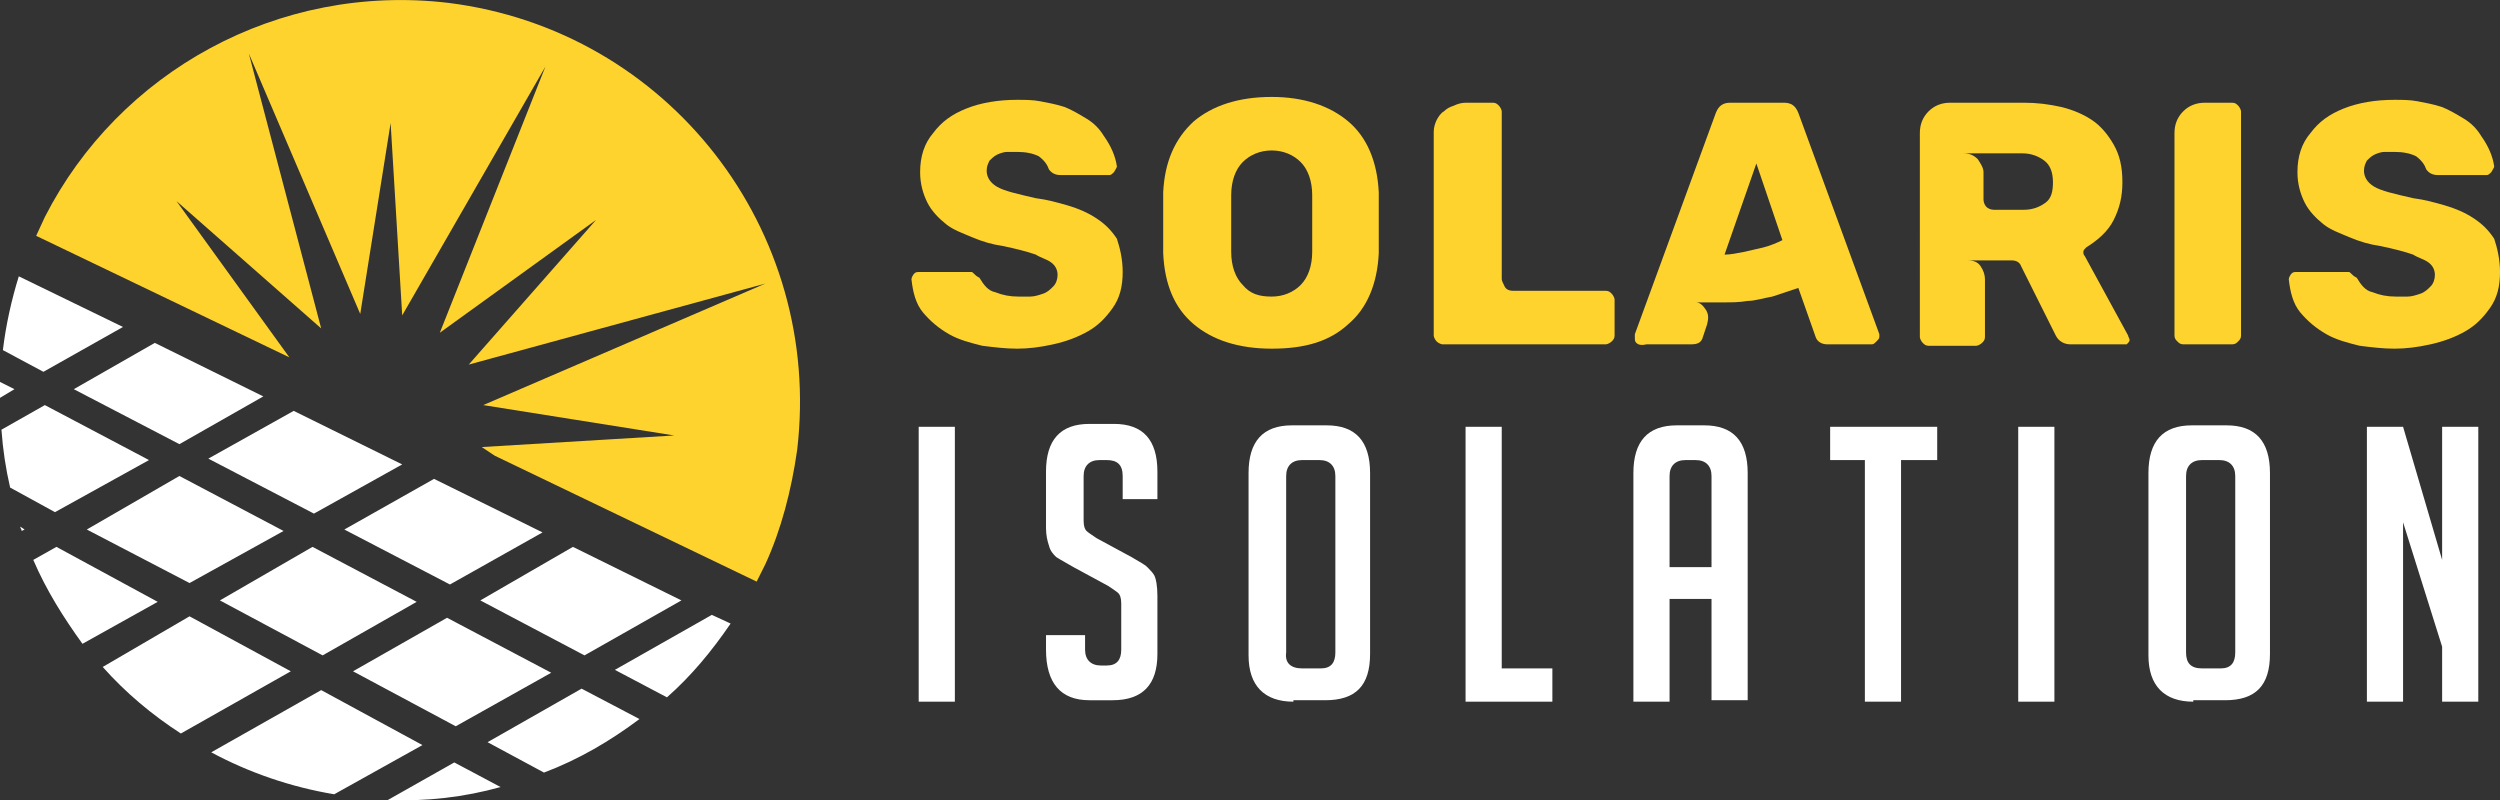
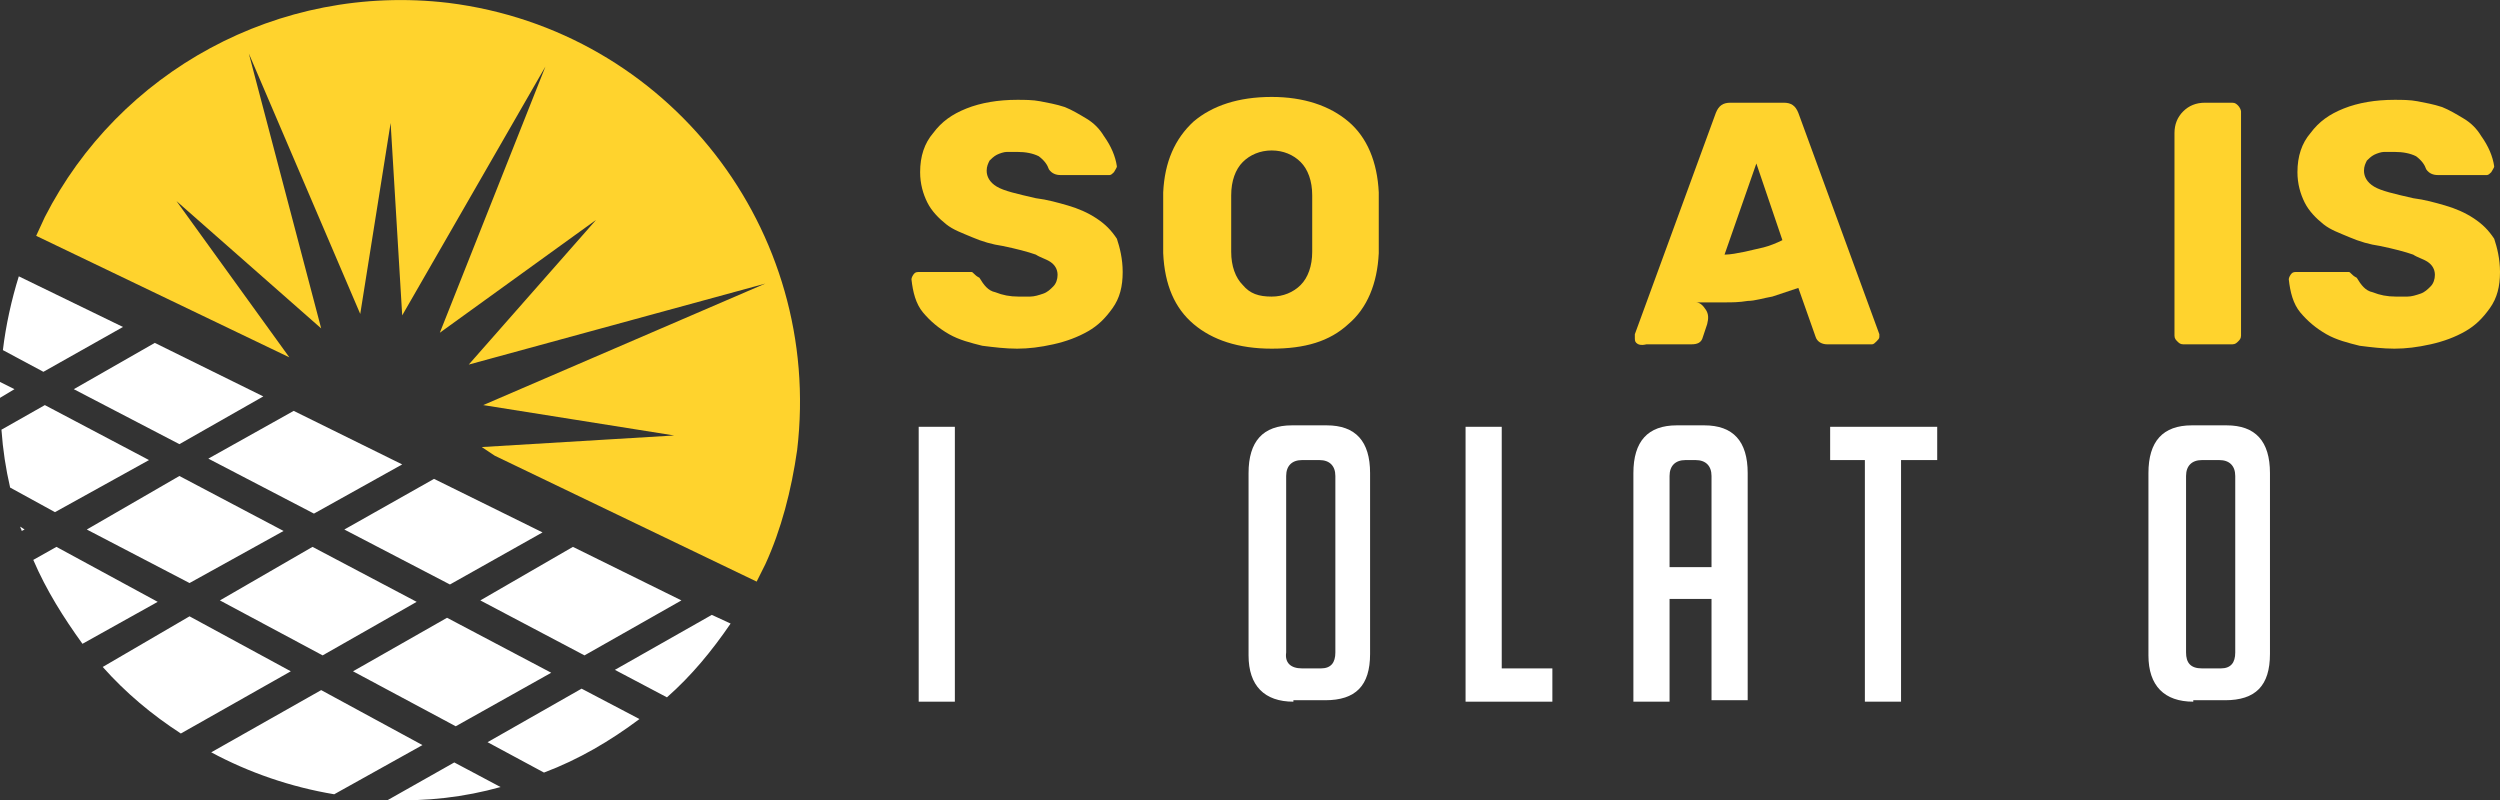
<svg xmlns="http://www.w3.org/2000/svg" version="1.1" id="Layer_1" x="0px" y="0px" width="172.8px" height="55.3px" viewBox="0 0 172.8 55.3" style="enable-background:new 0 0 172.8 55.3;" xml:space="preserve">
  <rect x="0" y="0" width="172.8" height="55.3" fill="#333333" stroke="none" />
  <style type="text/css">
	.st0{fill:#FFD32D;}
	.st1{fill:#FFFFFF;}
	.st2{fill-rule:evenodd;clip-rule:evenodd;fill:#FFD32D;}
	.st3{fill-rule:evenodd;clip-rule:evenodd;fill:#FFFFFF;}
</style>
  <g>
    <path class="st0" d="M77.6,18.8c0,1-0.2,1.8-0.7,2.5c-0.5,0.7-1,1.2-1.7,1.6c-0.7,0.4-1.5,0.7-2.4,0.9c-0.9,0.2-1.7,0.3-2.5,0.3   c-0.8,0-1.6-0.1-2.4-0.2c-0.8-0.2-1.6-0.4-2.3-0.8s-1.3-0.9-1.8-1.5c-0.5-0.6-0.7-1.4-0.8-2.3c0-0.1,0.1-0.3,0.2-0.4   c0.1-0.1,0.2-0.1,0.4-0.1h3.2c0.1,0,0.2,0,0.3,0c0.1,0,0.1,0,0.2,0.1c0.1,0.1,0.2,0.2,0.4,0.3c0.3,0.5,0.6,0.9,1.1,1   c0.5,0.2,1,0.3,1.6,0.3c0.2,0,0.5,0,0.8,0c0.3,0,0.6-0.1,0.9-0.2c0.3-0.1,0.5-0.3,0.7-0.5c0.2-0.2,0.3-0.5,0.3-0.8   c0-0.4-0.2-0.7-0.5-0.9c-0.3-0.2-0.7-0.3-1-0.5c-0.3-0.1-0.6-0.2-1-0.3c-0.4-0.1-0.8-0.2-1.3-0.3c-0.7-0.1-1.4-0.3-2.1-0.6   s-1.3-0.5-1.8-0.9c-0.5-0.4-1-0.9-1.3-1.5c-0.3-0.6-0.5-1.3-0.5-2.1c0-1.1,0.3-2,0.9-2.7c0.6-0.8,1.3-1.3,2.3-1.7   c1-0.4,2.2-0.6,3.5-0.6c0.5,0,1.1,0,1.6,0.1s1.1,0.2,1.7,0.4c0.5,0.2,1,0.5,1.5,0.8c0.5,0.3,0.9,0.7,1.2,1.2   c0.5,0.7,0.8,1.4,0.9,2.1c0,0.1-0.1,0.2-0.2,0.4c-0.1,0.1-0.2,0.2-0.3,0.2h-3.4c-0.3,0-0.6-0.1-0.8-0.4c-0.1-0.3-0.3-0.6-0.7-0.9   c-0.4-0.2-0.9-0.3-1.5-0.3c-0.2,0-0.5,0-0.7,0c-0.2,0-0.5,0.1-0.7,0.2s-0.4,0.3-0.5,0.4c-0.1,0.2-0.2,0.4-0.2,0.7   c0,0.4,0.2,0.8,0.7,1.1c0.5,0.3,1.4,0.5,2.7,0.8c0.8,0.1,1.5,0.3,2.2,0.5s1.4,0.5,2,0.9c0.6,0.4,1,0.8,1.4,1.4   C77.4,17.1,77.6,17.9,77.6,18.8z" />
    <path class="st0" d="M87.9,24.1c-2.3,0-4.1-0.6-5.4-1.7c-1.3-1.1-2-2.7-2.1-4.9c0-0.4,0-1.1,0-2.1c0-0.9,0-1.6,0-2.1   c0.1-2.1,0.8-3.7,2.1-4.9c1.3-1.1,3.1-1.7,5.4-1.7c2.2,0,4,0.6,5.3,1.7c1.3,1.1,2,2.8,2.1,4.9c0,0.9,0,1.6,0,2.1c0,0.5,0,1.2,0,2.1   c-0.1,2.1-0.8,3.8-2.1,4.9C91.9,23.6,90.2,24.1,87.9,24.1z M87.9,20.5c0.8,0,1.5-0.3,2-0.8c0.5-0.5,0.8-1.3,0.8-2.3   c0-0.9,0-1.6,0-2c0-0.4,0-1,0-1.9c0-1-0.3-1.8-0.8-2.3c-0.5-0.5-1.2-0.8-2-0.8c-0.8,0-1.5,0.3-2,0.8c-0.5,0.5-0.8,1.3-0.8,2.3   c0,0.4,0,1.1,0,1.9c0,0.9,0,1.5,0,2c0,1,0.3,1.8,0.8,2.3C86.4,20.3,87,20.5,87.9,20.5z" />
-     <path class="st0" d="M99.1,23.2V9.1c0-0.3,0.1-0.6,0.2-0.8s0.3-0.5,0.5-0.6c0.2-0.2,0.4-0.3,0.7-0.4c0.2-0.1,0.5-0.2,0.8-0.2h1.9   c0.2,0,0.3,0.1,0.4,0.2c0.1,0.1,0.2,0.3,0.2,0.4v11.6c0,0.1,0.1,0.3,0.2,0.5c0.1,0.2,0.3,0.3,0.6,0.3h6.4c0.2,0,0.3,0.1,0.4,0.2   c0.1,0.1,0.2,0.3,0.2,0.4v2.5c0,0.2-0.1,0.3-0.2,0.4c-0.1,0.1-0.3,0.2-0.4,0.2H99.7c-0.1,0-0.3-0.1-0.4-0.2   C99.2,23.5,99.1,23.3,99.1,23.2z" />
    <path class="st0" d="M113.1,23.7c-0.1-0.1-0.1-0.2-0.1-0.4s0-0.2,0-0.2l5.6-15.3c0.2-0.5,0.5-0.7,1-0.7h3.7c0.5,0,0.8,0.2,1,0.7   l5.6,15.3c0,0,0,0.1,0,0.2c0,0.1-0.1,0.2-0.2,0.3c-0.1,0.1-0.2,0.2-0.3,0.2h-3.1c-0.4,0-0.7-0.2-0.8-0.5l-1.2-3.4   c-0.6,0.2-1.2,0.4-1.8,0.6c-0.6,0.1-1.2,0.3-1.7,0.3c-0.6,0.1-1.1,0.1-1.5,0.1s-0.9,0-1.2,0c-0.2,0-0.4,0-0.6,0c-0.2,0-0.3,0-0.3,0   c0.3,0,0.5,0.2,0.7,0.5c0.2,0.3,0.2,0.6,0.1,1l-0.3,0.9c-0.1,0.4-0.4,0.5-0.8,0.5h-3.1C113.4,23.9,113.2,23.8,113.1,23.7z    M119.2,17.6c0.4,0,0.9-0.1,1.4-0.2c0.4-0.1,0.9-0.2,1.3-0.3s0.9-0.3,1.3-0.5l-1.8-5.3L119.2,17.6z" />
-     <path class="st0" d="M146.5,23.8h-3.4c-0.4,0-0.8-0.2-1-0.6l-2.4-4.8c-0.1-0.3-0.4-0.4-0.6-0.4h-3.1c0.4,0,0.7,0.1,0.9,0.4   c0.2,0.3,0.3,0.6,0.3,0.9v4c0,0.2-0.1,0.3-0.2,0.4c-0.1,0.1-0.3,0.2-0.4,0.2h-3.3c-0.2,0-0.3-0.1-0.4-0.2c-0.1-0.1-0.2-0.3-0.2-0.4   V9.2c0-0.6,0.2-1.1,0.6-1.5c0.4-0.4,0.9-0.6,1.5-0.6h5.1c0.9,0,1.7,0.1,2.6,0.3c0.8,0.2,1.5,0.5,2.1,0.9c0.6,0.4,1.1,1,1.5,1.7   c0.4,0.7,0.6,1.5,0.6,2.6c0,1-0.2,1.8-0.6,2.6s-1.1,1.4-1.9,1.9c-0.1,0.1-0.2,0.2-0.2,0.3c0,0.1,0,0.2,0.1,0.3l3,5.5   c0,0.1,0.1,0.2,0.1,0.3c0,0.1-0.1,0.2-0.2,0.3C146.7,23.8,146.6,23.8,146.5,23.8z M141.9,12.6c0-0.7-0.2-1.2-0.6-1.5   c-0.4-0.3-0.9-0.5-1.5-0.5h-4.1c0.4,0,0.7,0.1,1,0.4c0.2,0.3,0.4,0.6,0.4,0.9v1.9c0,0.2,0.1,0.4,0.2,0.5c0.1,0.1,0.3,0.2,0.5,0.2   h2.1c0.6,0,1.1-0.2,1.5-0.5S141.9,13.2,141.9,12.6z" />
    <path class="st0" d="M150.3,23.2v-14c0-0.6,0.2-1.1,0.6-1.5c0.4-0.4,0.9-0.6,1.5-0.6h1.9c0.2,0,0.3,0.1,0.4,0.2   c0.1,0.1,0.2,0.3,0.2,0.4v15.5c0,0.2-0.1,0.3-0.2,0.4c-0.1,0.1-0.2,0.2-0.4,0.2h-3.4c-0.2,0-0.3-0.1-0.4-0.2   C150.4,23.5,150.3,23.4,150.3,23.2z" />
    <path class="st0" d="M172.8,18.8c0,1-0.2,1.8-0.7,2.5c-0.5,0.7-1,1.2-1.7,1.6c-0.7,0.4-1.5,0.7-2.4,0.9s-1.7,0.3-2.5,0.3   c-0.8,0-1.6-0.1-2.4-0.2c-0.8-0.2-1.6-0.4-2.3-0.8c-0.7-0.4-1.3-0.9-1.8-1.5c-0.5-0.6-0.7-1.4-0.8-2.3c0-0.1,0.1-0.3,0.2-0.4   c0.1-0.1,0.2-0.1,0.4-0.1h3.2c0.1,0,0.2,0,0.3,0c0.1,0,0.1,0,0.2,0.1c0.1,0.1,0.2,0.2,0.4,0.3c0.3,0.5,0.6,0.9,1.1,1   c0.5,0.2,1,0.3,1.6,0.3c0.2,0,0.5,0,0.8,0c0.3,0,0.6-0.1,0.9-0.2c0.3-0.1,0.5-0.3,0.7-0.5c0.2-0.2,0.3-0.5,0.3-0.8   c0-0.4-0.2-0.7-0.5-0.9c-0.3-0.2-0.7-0.3-1-0.5c-0.3-0.1-0.6-0.2-1-0.3c-0.4-0.1-0.8-0.2-1.3-0.3c-0.7-0.1-1.4-0.3-2.1-0.6   s-1.3-0.5-1.8-0.9c-0.5-0.4-1-0.9-1.3-1.5c-0.3-0.6-0.5-1.3-0.5-2.1c0-1.1,0.3-2,0.9-2.7c0.6-0.8,1.3-1.3,2.3-1.7   c1-0.4,2.2-0.6,3.5-0.6c0.5,0,1.1,0,1.6,0.1s1.1,0.2,1.7,0.4c0.5,0.2,1,0.5,1.5,0.8c0.5,0.3,0.9,0.7,1.2,1.2   c0.5,0.7,0.8,1.4,0.9,2.1c0,0.1-0.1,0.2-0.2,0.4c-0.1,0.1-0.2,0.2-0.3,0.2h-3.4c-0.3,0-0.6-0.1-0.8-0.4c-0.1-0.3-0.3-0.6-0.7-0.9   c-0.4-0.2-0.9-0.3-1.5-0.3c-0.2,0-0.5,0-0.7,0c-0.2,0-0.5,0.1-0.7,0.2s-0.4,0.3-0.5,0.4c-0.1,0.2-0.2,0.4-0.2,0.7   c0,0.4,0.2,0.8,0.7,1.1c0.5,0.3,1.4,0.5,2.7,0.8c0.8,0.1,1.5,0.3,2.2,0.5s1.4,0.5,2,0.9s1,0.8,1.4,1.4   C172.6,17.1,172.8,17.9,172.8,18.8z" />
    <path class="st1" d="M63.5,48.5v-19h2.5v19H63.5z" />
-     <path class="st1" d="M77.6,34.6v-1.7c0-0.8-0.4-1.1-1.1-1.1H76c-0.7,0-1.1,0.4-1.1,1.1v3.1c0,0.4,0.1,0.6,0.2,0.7   c0.1,0.1,0.4,0.3,0.7,0.5l2.4,1.3c0.5,0.3,0.9,0.5,1.1,0.7c0.2,0.2,0.4,0.4,0.5,0.6c0.1,0.2,0.2,0.7,0.2,1.4v4c0,2.1-1,3.2-3.1,3.2   h-1.6c-2,0-3-1.2-3-3.5v-1H75v1c0,0.7,0.4,1.1,1.1,1.1h0.4c0.7,0,1-0.4,1-1.1v-3.2c0-0.4-0.1-0.6-0.2-0.7s-0.4-0.3-0.7-0.5   l-2.4-1.3c-0.5-0.3-0.9-0.5-1.2-0.7c-0.2-0.2-0.4-0.4-0.5-0.8c-0.1-0.3-0.2-0.7-0.2-1.2v-3.9c0-2.2,1-3.3,3-3.3H77c2,0,3,1.1,3,3.3   v1.9H77.6z" />
    <path class="st1" d="M89.4,48.5c-2,0-3.1-1.1-3.1-3.2V32.7c0-2.2,1-3.3,3-3.3h2.4c2,0,3,1.1,3,3.3v12.5c0,2.2-1,3.2-3.1,3.2H89.4z    M90,46.2h1.3c0.7,0,1-0.4,1-1.1V32.9c0-0.7-0.4-1.1-1.1-1.1H90c-0.7,0-1.1,0.4-1.1,1.1v12.2C88.8,45.8,89.2,46.2,90,46.2z" />
    <path class="st1" d="M107.3,48.5h-6v-19h2.5v16.7h3.5V48.5z" />
    <path class="st1" d="M115.4,48.5h-2.5V32.7c0-2.2,1-3.3,3-3.3h1.9c2,0,3,1.1,3,3.3v15.7h-2.5v-7h-2.9V48.5z M118.3,39.2v-6.3   c0-0.7-0.4-1.1-1.1-1.1h-0.7c-0.7,0-1.1,0.4-1.1,1.1v6.3H118.3z" />
    <path class="st1" d="M131.4,31.8v16.7h-2.5V31.8h-2.4v-2.3h7.4v2.3H131.4z" />
-     <path class="st1" d="M139.5,48.5v-19h2.5v19H139.5z" />
    <path class="st1" d="M151.6,48.5c-2,0-3.1-1.1-3.1-3.2V32.7c0-2.2,1-3.3,3-3.3h2.4c2,0,3,1.1,3,3.3v12.5c0,2.2-1,3.2-3.1,3.2H151.6   z M152.2,46.2h1.3c0.7,0,1-0.4,1-1.1V32.9c0-0.7-0.4-1.1-1.1-1.1h-1.2c-0.7,0-1.1,0.4-1.1,1.1v12.2   C151.1,45.8,151.4,46.2,152.2,46.2z" />
-     <path class="st1" d="M168.8,38.7v-9.2h2.5v19h-2.5v-3.8l-2.7-8.6v12.4h-2.5v-19h2.5L168.8,38.7z" />
  </g>
  <g>
    <path class="st2" d="M31,0.2C19.2-1.2,8.2,5,3.1,15l-0.6,1.3c0,0,0,0,0,0L20,24.7l0,0l-7.8-10.8l10,8.8l-5-19l7.7,18l2.1-13.2   l0.8,13.3l9.9-17.2l-7.3,18.4l10.8-7.8l-8.8,10l20.5-5.6L33.4,28l13.2,2.1l-13.3,0.8l0.9,0.6l18.1,8.7l0,0l0.6-1.2   c1.1-2.4,1.8-5.1,2.2-7.9C56.9,15.9,46.2,2.1,31,0.2L31,0.2z" />
    <path class="st3" d="M30.9,42.7l7.2,3.8l-6.6,3.7l-7.1-3.8L30.9,42.7z M1.3,19.1c-0.5,1.6-0.9,3.4-1.1,5.1L3,25.7l5.5-3.1L1.3,19.1   z M0,26.4c0,0.4,0,0.7,0,1.1l1-0.6L0,26.4z M0.1,29.7c0.1,1.4,0.3,2.7,0.6,4l3.1,1.7l6.5-3.6L3.1,28L0.1,29.7z M1.4,36.4   c0,0.1,0.1,0.2,0.1,0.3l0.2-0.1L1.4,36.4z M2.3,38.7c0.9,2.1,2.1,4,3.4,5.8l5.2-2.9l-7-3.8L2.3,38.7z M7.1,46.1   c1.6,1.8,3.4,3.3,5.4,4.6l7.6-4.3l-7-3.8L7.1,46.1z M14.6,52c2.6,1.4,5.5,2.4,8.5,2.9l6.1-3.4l-7-3.8L14.6,52z M26.8,55.3   c2.7,0.1,5.3-0.2,7.8-0.9l-3.2-1.7L26.8,55.3z M37.6,53.4c2.4-0.9,4.6-2.2,6.6-3.7l-4-2.1l-6.5,3.7L37.6,53.4z M46.1,48.2   c1.7-1.5,3.1-3.2,4.4-5.1l-1.3-0.6l-6.7,3.8L46.1,48.2z M10.7,23.7l7.5,3.7l-5.8,3.3l-7.3-3.8L10.7,23.7z M20.3,28.4l7.5,3.7   l-6.1,3.4l-7.3-3.8L20.3,28.4z M12.4,32.9l7.2,3.8l-6.5,3.6L6,36.6L12.4,32.9z M30,33.1l7.5,3.7l-6.4,3.6l-7.3-3.8L30,33.1z    M21.6,37.8l7.2,3.8l-6.5,3.7l-7.1-3.8L21.6,37.8z M39.6,37.8l7.5,3.7l-6.7,3.8l-7.2-3.8L39.6,37.8z" />
  </g>
</svg>